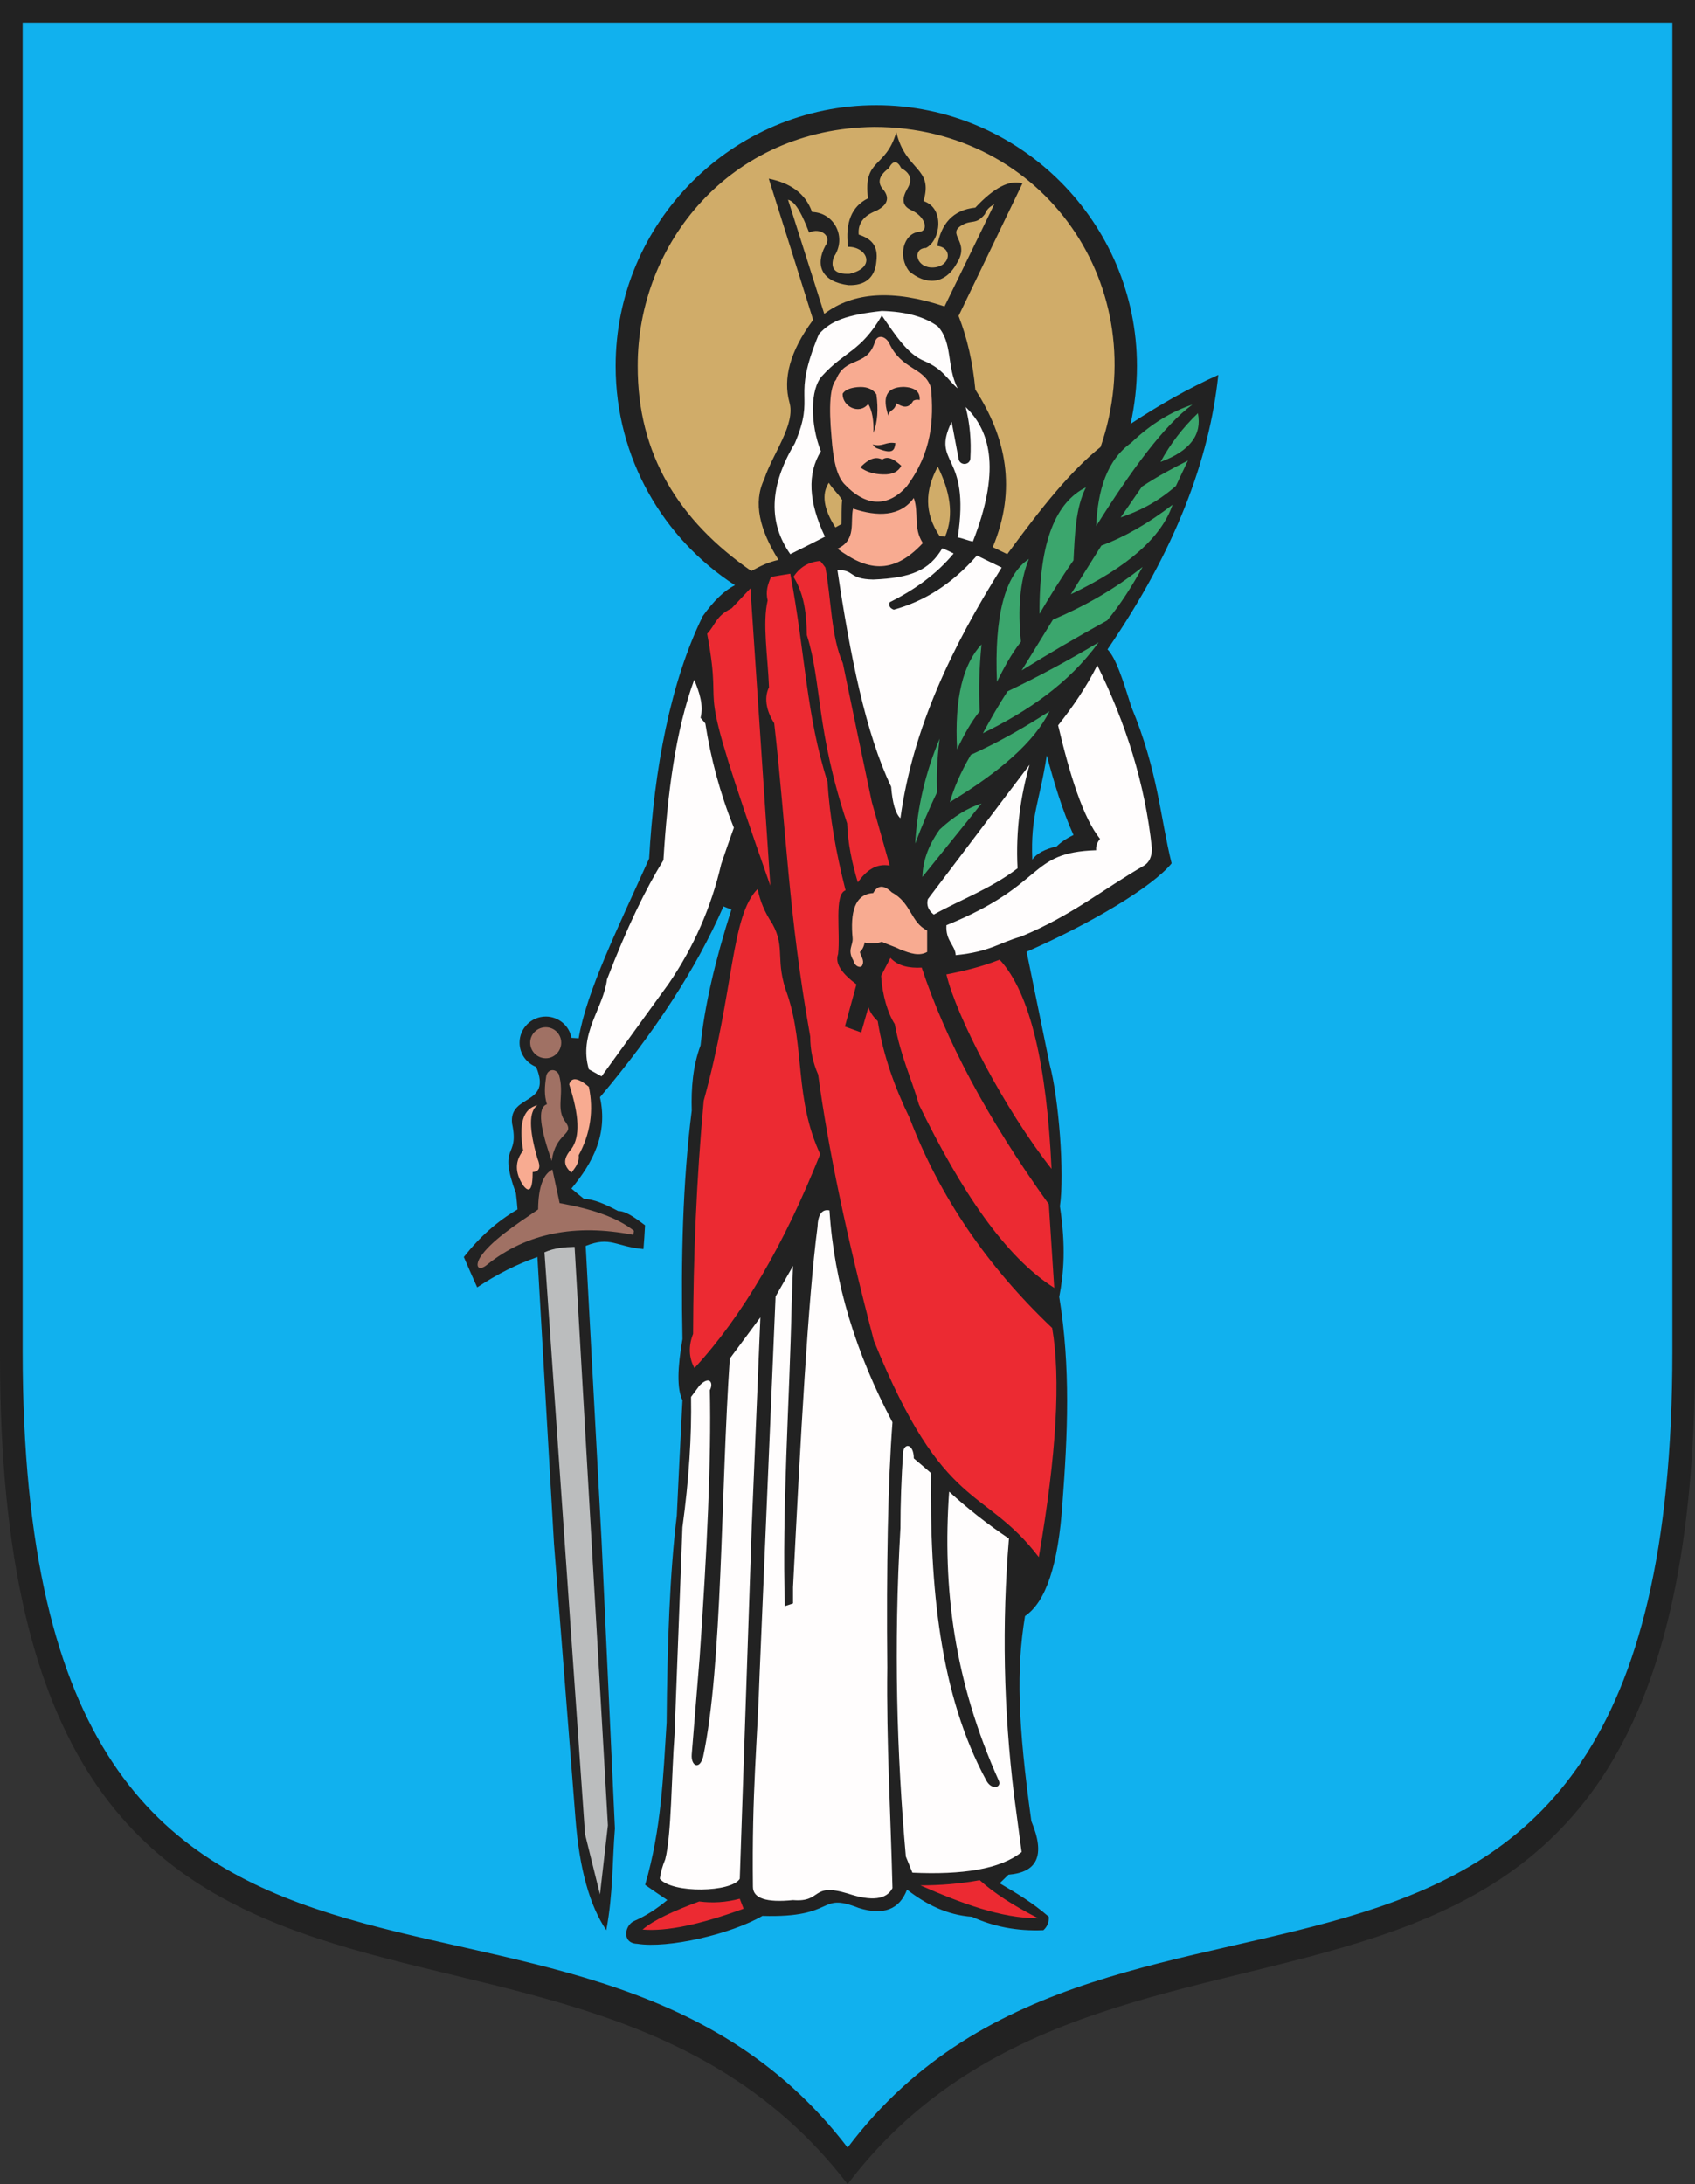
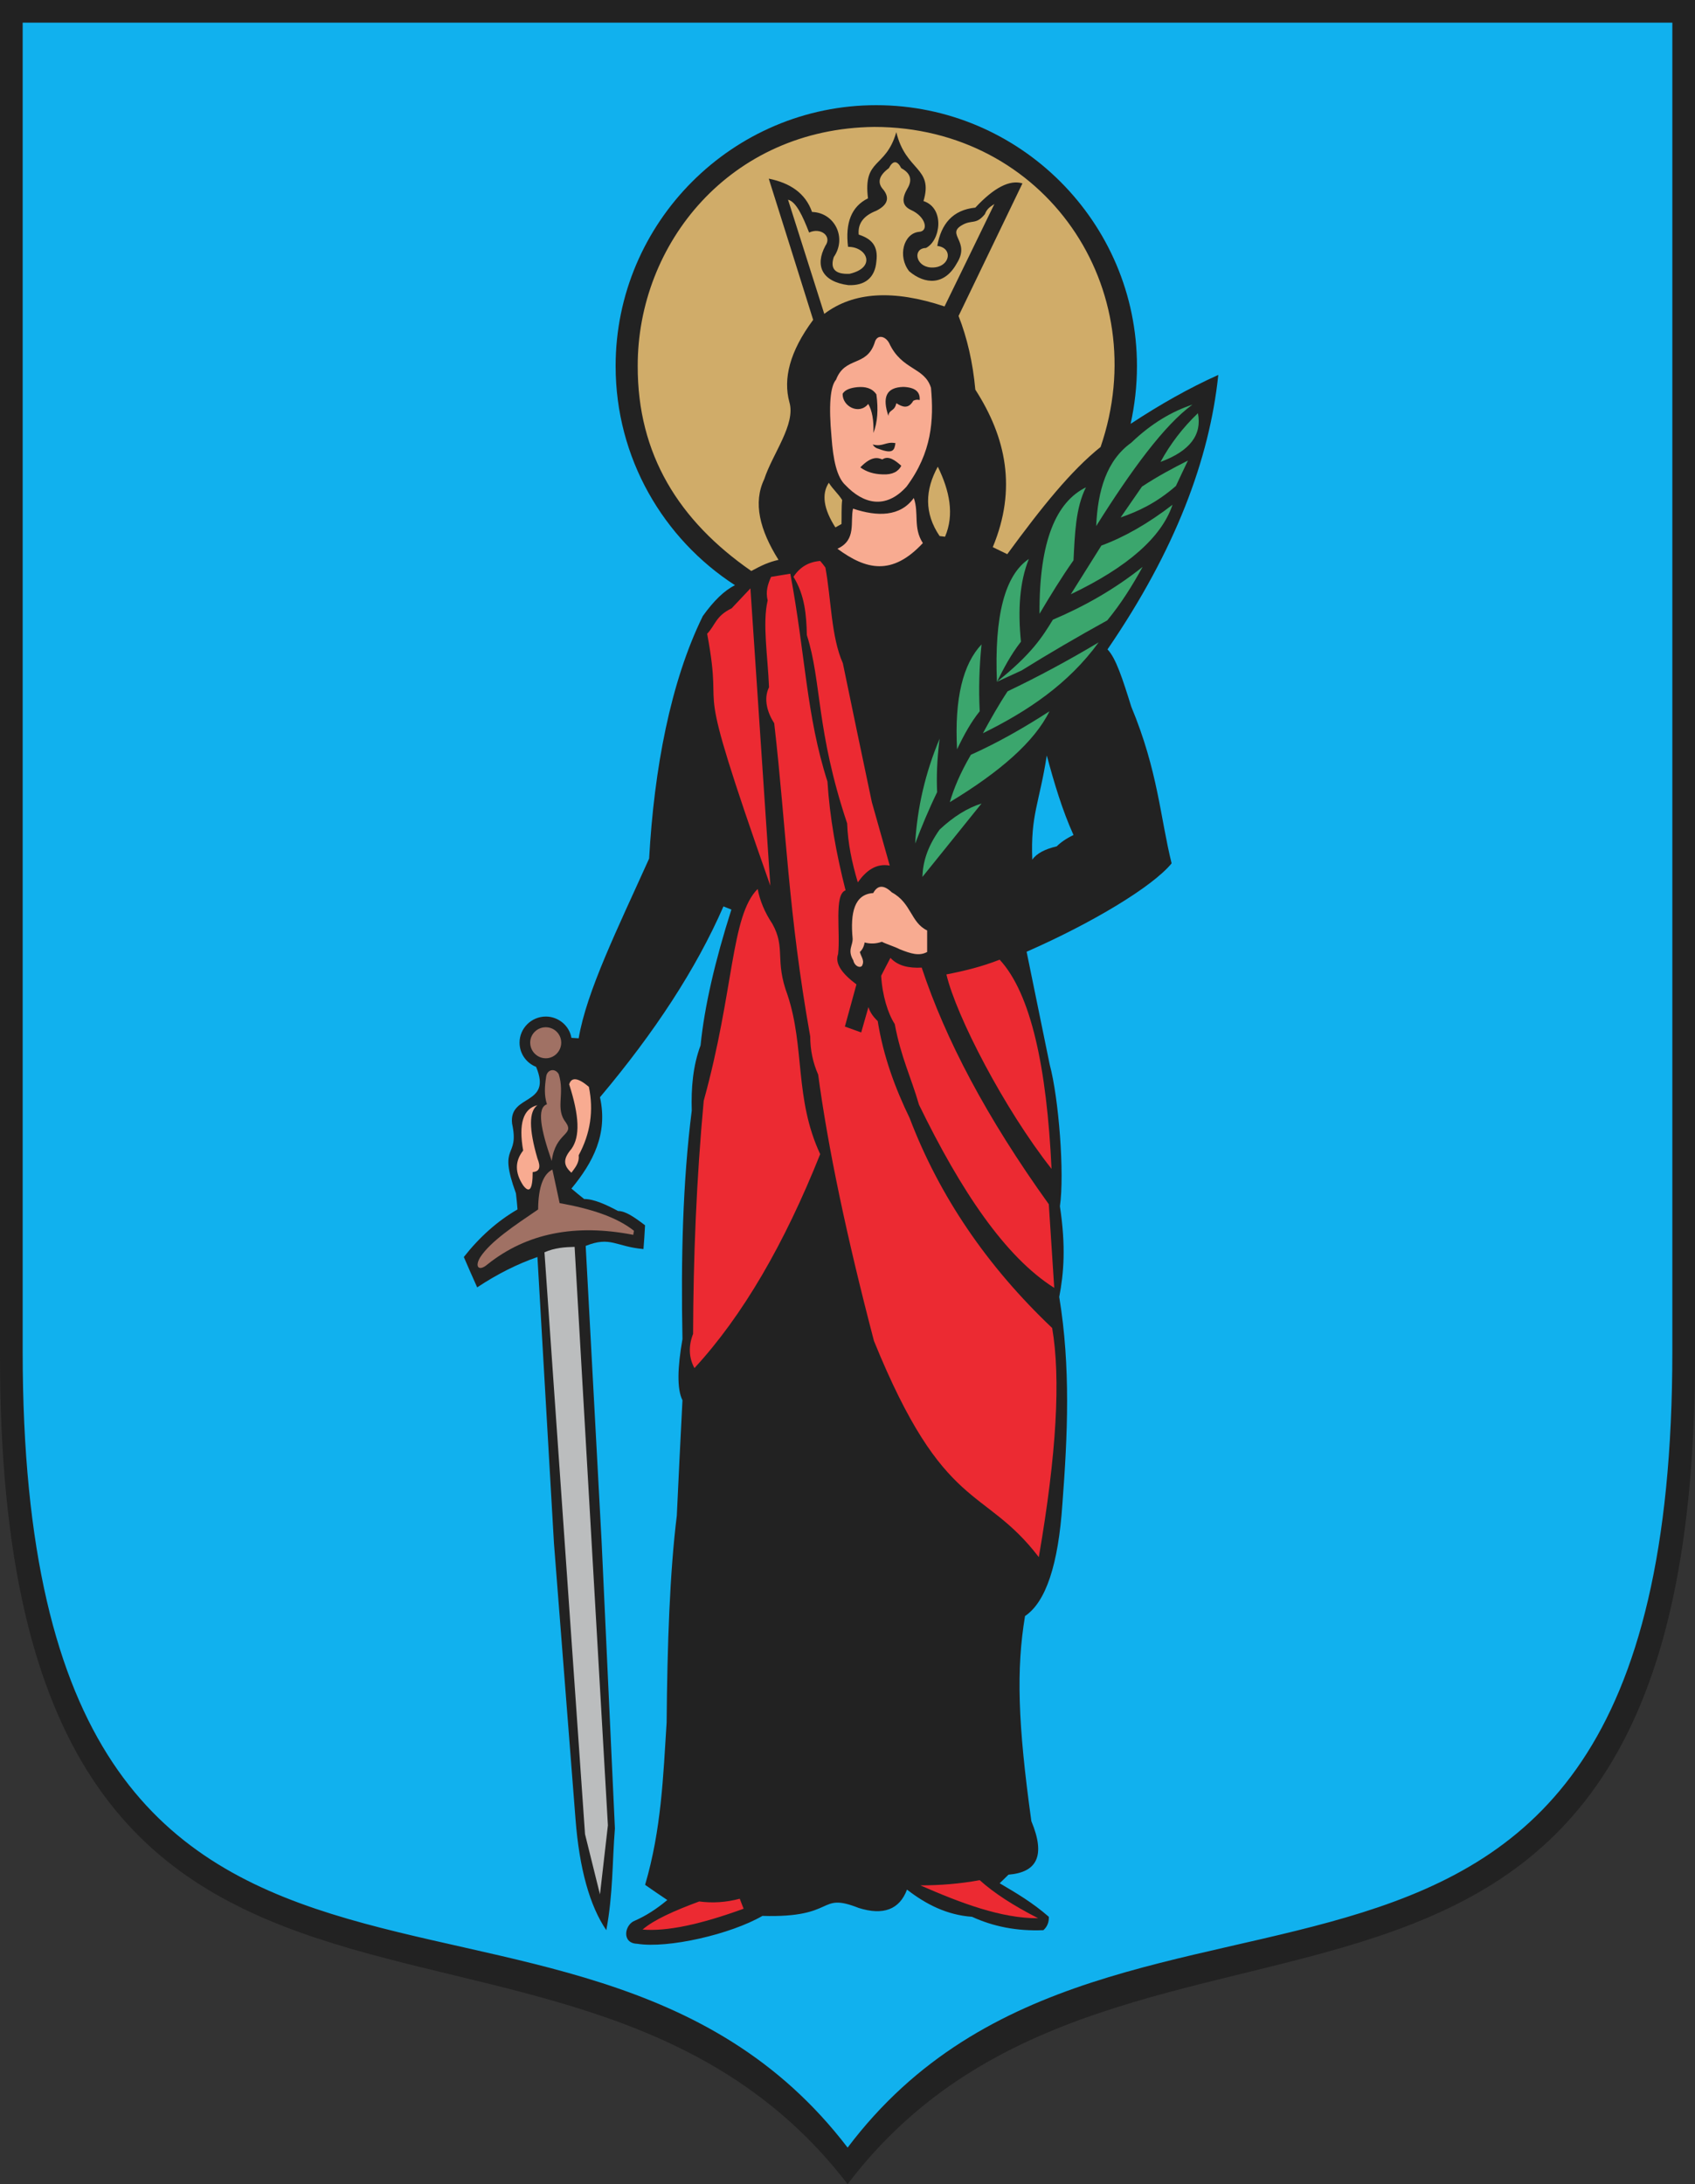
<svg width="538.629" height="693.789">
  <rect width="100%" height="100%" fill="#333333" stroke="none" />
  <defs>
    <marker id="ArrowEnd" viewBox="0 0 10 10" refX="0" refY="5" markerUnits="strokeWidth" markerWidth="4" markerHeight="3" orient="auto">
      <path d="M 0 0 L 10 5 L 0 10 z" />
    </marker>
    <marker id="ArrowStart" viewBox="0 0 10 10" refX="10" refY="5" markerUnits="strokeWidth" markerWidth="4" markerHeight="3" orient="auto">
      <path d="M 10 0 L 0 5 L 10 10 z" />
    </marker>
  </defs>
  <g>
    <path style="stroke:none; fill-rule:evenodd; fill:#222222" d="M 0 0L 538.629 0L 538.629 431.062C 538.629 689.398 358.559 576.355 269.352 693.789C 179.067 576.359 0 690.621 0 431.062L 0 0" />
    <path style="stroke:none; fill-rule:evenodd; fill:#11b1ee" d="M 7.199 7.199L 531.43 7.199L 531.43 429.332C 531.43 682.265 356.114 567.211 269.352 682.195C 181.442 567.215 7.203 683.488 7.203 429.332L 7.203 7.199L 7.199 7.199zM 233.571 185.902C 210.75 171.144 195.629 145.441 195.629 116.281C 195.629 70.636 232.852 33.41 278.426 33.41C 324.071 33.41 361.297 70.633 361.297 116.281C 361.297 122.617 360.578 128.734 359.281 134.64C 368.567 128.523 377.856 123.265 387.145 119.09C 384.34 145.871 373.539 174.742 351.938 206.281C 354.598 209.015 356.758 215.711 359.496 224.496C 367.989 244.871 368.711 259.773 372.309 274.246C 366.336 281.59 347.11 293.179 326.231 302.324L 333.574 338.179C 336.453 348.832 338.324 372.953 336.813 383.179C 338.754 395.992 338.035 404.562 336.598 411.976C 340.27 434.293 339.258 456.039 337.606 477.711C 336.313 497.004 332.352 508.886 325.727 513.347C 322.922 530.265 323.426 547.472 327.742 578.504C 332.422 589.734 329.324 594.773 320.473 595.492C 319.539 596.426 318.602 597.289 317.668 598.226C 322.922 601.32 328.106 604.343 333.289 608.879C 333.36 610.605 332.785 612.047 331.563 613.125C 322.926 613.484 315.508 611.902 308.883 608.879C 300.895 608.304 294.27 604.922 288.223 600.242C 285.848 606.578 280.664 608.519 272.887 606.07C 259.711 600.886 266.121 609.308 242.289 608.59C 232.211 614.418 212.266 619.027 202.477 617.445C 197.438 617.304 198.446 611.328 201.758 610.101C 205.211 608.59 208.598 606.429 212.051 603.55C 209.676 601.968 207.371 600.383 204.996 598.73C 210.18 581.093 210.754 564.172 211.836 547.179C 212.051 522.414 212.844 499.445 215.074 481.445C 215.649 469.277 216.223 457.039 216.871 444.8C 215.074 441.203 215.289 434.363 216.871 425.363C 216.367 400.019 216.942 375.468 219.821 352.789C 219.606 345.59 220.18 338.605 222.625 332.054C 223.848 319.746 227.231 305.199 232.414 288.929L 229.895 287.922C 221.258 307.718 208.008 327.953 190.657 348.543C 193.246 360.203 188.426 369.277 181.586 377.558C 182.953 378.707 184.246 379.789 185.617 380.867C 188.785 380.867 192.598 382.664 196.414 384.679C 198.715 384.679 201.379 386.476 204.981 389.215C 204.84 392.019 204.696 394.035 204.477 396.773C 195.621 395.984 194.039 392.597 186.117 395.765L 191.157 489.293L 195.403 580.804C 194.539 591.601 194.828 601.609 192.668 613.129C 187.414 605.426 184.102 593.617 182.879 577.777L 176.039 490.3C 174.313 459.992 172.512 429.679 170.785 399.293C 164.379 401.523 158.043 404.691 151.637 408.937C 150.199 405.699 148.758 402.531 147.391 399.293C 152.43 392.886 158.117 387.847 164.453 384.176C 164.313 382.449 164.168 380.793 163.949 379.066C 158.047 362.867 165.172 368.34 162.727 356.89C 161.649 347.386 175.614 351.347 170.356 338.89C 167.262 337.668 165.102 334.715 165.102 331.187C 165.102 326.652 168.844 322.91 173.453 322.91C 177.485 322.91 180.938 325.859 181.586 329.676C 182.375 329.746 183.098 329.746 183.887 329.816C 186.407 314.914 196.196 295.113 206.278 272.722C 207.86 244.355 213.043 216.636 223.34 195.683C 226.793 190.863 230.18 187.55 233.563 185.894L 233.571 185.902zM 332.641 239.972C 335.016 248.828 337.606 257.465 341.133 265.242C 338.758 266.39 337.031 267.617 335.809 268.84C 332.137 269.703 329.403 271.07 328.035 273.086C 327.461 258.832 330.266 255.23 332.641 239.968" />
    <path style="stroke:none; fill-rule:evenodd; fill:#bbbdbe" d="M 185.907 582.621L 173.02 397.8C 176.258 396.363 179.426 396.148 182.594 396.074L 193.176 579.816L 190.657 601.773L 185.907 582.625" />
    <path style="stroke:none; fill-rule:evenodd; fill:#a07164" d="M 173.449 336.168C 170.715 336.168 168.485 333.937 168.485 331.203C 168.485 328.468 170.715 326.308 173.449 326.308C 176.11 326.308 178.344 328.465 178.344 331.203C 178.344 333.937 176.114 336.168 173.449 336.168zM 175.321 368.781C 176.543 359.64 182.59 360.648 179.856 356.613C 176.328 352.222 179.571 347.613 177.555 341.207C 176.332 339.121 173.742 339.695 173.524 342.215C 173.094 345.093 172.879 347.902 173.809 350.781C 170.5 351.859 171.867 358.914 175.321 368.781zM 175.535 371.519C 172.801 372.886 171.074 376.703 171 384.191C 163.586 389.23 155.953 394.269 152.641 399.308C 150.699 402.476 152.211 403.988 154.942 401.609C 167.324 391.746 182.731 388.652 201.235 392.25C 201.305 391.82 201.375 391.386 201.449 390.957C 195.836 386.496 187.485 383.902 177.836 382.176C 177.047 378.578 176.324 375.05 175.535 371.523" />
-     <path style="stroke:none; fill-rule:evenodd; fill:#3ba66d" d="M 298.586 234.644C 297.723 241.554 297.578 246.953 297.797 251.633C 295.137 257.101 292.903 262.504 290.817 267.976C 291.461 256.601 294.055 245.441 298.59 234.64L 298.586 234.644zM 293.114 278.566C 299.375 270.793 305.641 263.015 311.903 255.242C 307.512 256.609 303.047 259.343 298.586 263.519C 294.555 269.207 293.262 274.031 293.117 278.566L 293.114 278.566zM 301.824 254.804C 303.117 250.488 304.992 245.804 308.52 239.758C 316.871 236.015 325.149 231.336 333.5 225.937C 328.75 235.582 317.805 245.16 301.821 254.808L 301.824 254.804zM 304.129 238.031C 306.285 233.496 308.59 229.32 311.328 225.937C 310.969 218.883 311.188 211.828 311.903 204.699C 306.074 210.89 303.266 221.687 304.129 238.035L 304.129 238.031zM 349.129 204.047C 339.485 217.293 326.524 225.933 312.34 232.918C 314.785 228.457 317.235 224.062 320.188 219.601C 329.832 214.996 339.481 209.812 349.129 204.05L 349.129 204.047zM 316.801 216.574C 318.957 212.328 321.117 208.082 324.43 203.832C 323.422 193.754 324 184.824 326.949 177.554C 319.321 182.664 315.934 195.625 316.801 216.578L 316.801 216.574zM 324.649 212.972C 327.957 207.648 331.27 202.246 334.582 196.847C 344.59 192.601 354.164 187.203 363.094 180.074C 359.856 185.976 356.254 191.734 351.864 197.062C 342.219 202.386 333.219 207.644 324.649 212.972zM 378.938 128.519C 370.012 134.996 359.5 149.324 348.34 167.109C 348.844 155.808 351.649 146.23 359.496 140.617C 365.973 134.426 372.453 130.683 378.934 128.523L 378.938 128.519zM 380.664 131.254C 382.031 138.093 378.145 143.277 368.785 146.73C 371.879 141.043 375.84 135.859 380.664 131.254zM 362.879 154.582C 360.649 157.82 358.344 161.133 356.114 164.371C 361.727 162.429 367.489 159.765 373.68 154.363C 374.903 151.703 376.199 149.039 377.492 146.3C 372.813 148.676 368.133 151.121 362.879 154.578L 362.879 154.582zM 349.992 173.3C 346.754 178.484 343.516 183.593 340.274 188.777C 358.344 180.14 369.145 170.636 372.598 160.34C 364.824 166.312 357.262 170.633 349.992 173.297L 349.992 173.3zM 330.336 194.972C 333.719 189.285 337.176 183.597 341.133 177.984C 341.563 169.707 341.778 161.355 345.09 154.8C 335.731 159.406 330.188 171.648 330.332 194.976" />
-     <path style="stroke:none; fill-rule:evenodd; fill:#fffdfd" d="M 286.129 485.496C 283.973 523.078 284.981 557.351 287.856 589.75L 289.942 594.859C 305.707 595.578 317.875 593.781 324.645 588.308C 323.856 582.336 323.063 576.429 322.27 570.453C 318.887 542.949 318.383 515.664 320.617 488.734C 313.637 484.054 307.371 479.09 301.61 473.832C 299.453 504.504 303.192 534.023 317.449 565.773C 318.239 567.859 315.074 568.722 313.418 565.558C 298.66 538.343 295.418 504.215 295.852 467.929C 294.055 466.347 292.18 464.761 290.383 463.25C 290.383 458.859 287.578 458.14 287 461.093C 286.426 469.586 286.137 477.652 286.137 485.5L 286.129 485.496zM 241.418 531L 246.457 411.843L 252 402.125L 251.571 414.218C 250.852 446.183 248.477 479.449 249.414 510.191L 252.004 509.328L 252.004 504.218C 254.379 456.773 256.824 412.203 259.778 389.812C 259.918 385.781 261.215 383.984 263.59 384.488C 265.028 407.527 272.012 429.918 283.606 451.804C 282.168 470.523 281.664 497.379 281.953 529.707C 281.668 553.25 283.031 576.433 283.606 599.761C 281.735 603.433 276.985 604.008 269.422 601.488C 257.543 597.89 261.434 604.367 252 603.574C 243.508 604.437 239.258 603 239.258 599.328C 238.899 568.875 240.696 553.754 241.414 531.004L 241.418 531zM 223.418 558.14C 229.61 529.125 229.031 473.758 231.91 431.566L 241.629 418.465L 238.895 484.703L 235.082 596.804C 232.492 601.121 213.699 601.554 209.668 596.804C 209.953 594.718 210.531 592.703 211.395 590.613C 213.41 582.765 213.336 564.261 214.344 551.16L 216.864 485.136C 218.949 469.875 219.813 456.121 219.598 443.738L 222.332 440.066C 225.571 436.828 226.793 439.347 225.571 441.578C 226.074 463.465 224.637 493.343 222.332 526.535L 219.813 557.277C 219.528 560.949 222.258 562.316 223.41 558.14L 223.418 558.14zM 220.61 215.926C 222.262 219.957 223.633 223.988 222.625 228.019C 223.129 228.593 223.633 229.168 224.137 229.816C 225.864 240.832 228.742 251.847 233.207 262.933C 231.84 266.746 230.473 270.636 229.176 274.523C 226.008 288.203 220.465 300.8 212.547 312.394C 205.422 322.258 198.293 332.047 191.164 341.914C 189.797 341.195 188.504 340.402 187.133 339.683C 183.75 328.383 191.739 320.39 192.891 311.101C 199.227 294.617 205.129 282.449 210.817 273.23C 212.11 252.136 214.629 232.265 220.606 215.922L 220.61 215.926zM 310.465 176.468C 313.055 177.761 315.649 178.988 318.313 180.281C 302.547 205.406 290.02 231.398 286.129 259.91C 284.617 258.543 283.61 255.23 283.18 249.902C 275.117 233.054 270.149 208.215 266.117 181.144C 271.586 180.859 269.426 183.949 277.492 184.093C 289.586 183.59 295.274 181.144 299.449 174.16C 300.672 174.664 301.895 175.238 303.047 175.812C 297.723 182.218 290.953 187.187 282.746 191.289C 282.317 192.297 282.746 193.23 284.039 193.664C 293.399 191.074 302.254 185.816 310.461 176.457L 310.465 176.468zM 327.168 242.926C 324.434 252.429 322.707 263.515 323.356 275.828C 314.719 282.379 305.574 285.617 296.719 290.515C 294.992 289.148 294.344 287.492 294.848 285.621L 327.172 242.926L 327.168 242.926zM 300.746 293.902C 332.856 280.871 326.305 270.793 348.336 270.074C 348.196 268.926 348.551 267.699 349.559 266.476C 344.16 259.711 339.985 246.246 336.242 230.406C 340.922 224.504 345.168 218.312 348.696 211.328C 357.696 229.613 363.887 248.91 366.047 269.504C 366.047 272.164 365.184 273.965 363.528 274.972C 350.496 282.457 340.633 290.812 324.434 297.508C 317.524 299.449 314.645 302.328 303.699 303.41C 303.559 300.242 300.461 298.949 300.75 293.906L 300.746 293.902zM 280.227 100.222C 273.531 111.742 268.422 111.523 261.293 119.371C 257.336 123.547 257.481 134.922 260.864 143.343C 256.473 150.398 256.907 159.468 262.157 170.484C 258.485 172.355 254.813 174.226 251.141 176.027C 244.231 166.238 244.301 154.574 252.578 140.82C 259.344 124.765 251.356 127.504 260.207 106.191C 263.949 101.875 269.133 100 280.223 98.777C 287.852 98.992 293.758 100.574 298.004 103.672C 302.824 108.926 300.739 116.414 304.34 123.398C 300.957 120.519 299.879 117.351 293.758 114.687C 288.504 112.601 284.688 106.699 280.223 100.218L 280.227 100.222zM 306.864 129.308C 315.285 137.371 317.66 150.332 309.164 172.004C 307.438 171.718 306.071 170.996 304.344 170.711C 308.52 143.496 295.707 147.89 302.403 133.992C 303.121 137.804 303.84 141.621 304.559 145.437C 304.774 148.172 308.516 147.883 308.371 145.297C 308.657 139.972 308.231 134.644 306.86 129.316" />
+     <path style="stroke:none; fill-rule:evenodd; fill:#3ba66d" d="M 298.586 234.644C 297.723 241.554 297.578 246.953 297.797 251.633C 295.137 257.101 292.903 262.504 290.817 267.976C 291.461 256.601 294.055 245.441 298.59 234.64L 298.586 234.644zM 293.114 278.566C 299.375 270.793 305.641 263.015 311.903 255.242C 307.512 256.609 303.047 259.343 298.586 263.519C 294.555 269.207 293.262 274.031 293.117 278.566L 293.114 278.566zM 301.824 254.804C 303.117 250.488 304.992 245.804 308.52 239.758C 316.871 236.015 325.149 231.336 333.5 225.937C 328.75 235.582 317.805 245.16 301.821 254.808L 301.824 254.804zM 304.129 238.031C 306.285 233.496 308.59 229.32 311.328 225.937C 310.969 218.883 311.188 211.828 311.903 204.699C 306.074 210.89 303.266 221.687 304.129 238.035L 304.129 238.031zM 349.129 204.047C 339.485 217.293 326.524 225.933 312.34 232.918C 314.785 228.457 317.235 224.062 320.188 219.601C 329.832 214.996 339.481 209.812 349.129 204.05L 349.129 204.047zM 316.801 216.574C 318.957 212.328 321.117 208.082 324.43 203.832C 323.422 193.754 324 184.824 326.949 177.554C 319.321 182.664 315.934 195.625 316.801 216.578L 316.801 216.574zC 327.957 207.648 331.27 202.246 334.582 196.847C 344.59 192.601 354.164 187.203 363.094 180.074C 359.856 185.976 356.254 191.734 351.864 197.062C 342.219 202.386 333.219 207.644 324.649 212.972zM 378.938 128.519C 370.012 134.996 359.5 149.324 348.34 167.109C 348.844 155.808 351.649 146.23 359.496 140.617C 365.973 134.426 372.453 130.683 378.934 128.523L 378.938 128.519zM 380.664 131.254C 382.031 138.093 378.145 143.277 368.785 146.73C 371.879 141.043 375.84 135.859 380.664 131.254zM 362.879 154.582C 360.649 157.82 358.344 161.133 356.114 164.371C 361.727 162.429 367.489 159.765 373.68 154.363C 374.903 151.703 376.199 149.039 377.492 146.3C 372.813 148.676 368.133 151.121 362.879 154.578L 362.879 154.582zM 349.992 173.3C 346.754 178.484 343.516 183.593 340.274 188.777C 358.344 180.14 369.145 170.636 372.598 160.34C 364.824 166.312 357.262 170.633 349.992 173.297L 349.992 173.3zM 330.336 194.972C 333.719 189.285 337.176 183.597 341.133 177.984C 341.563 169.707 341.778 161.355 345.09 154.8C 335.731 159.406 330.188 171.648 330.332 194.976" />
    <path style="stroke:none; fill-rule:evenodd; fill:#ec2a32" d="M 260.641 178.199C 261.215 178.843 261.789 179.566 262.293 180.285C 264.164 190.433 264.09 202.242 267.836 210.668C 270.86 225.355 273.953 240.113 277.051 254.8C 278.922 261.496 280.864 268.261 282.739 274.957C 278.422 274.168 275.254 276.539 272.59 280.281C 270.719 274.019 269.422 267.828 269.207 261.562C 259.274 231.902 261.145 216.562 256.395 201.734C 256.254 195.328 255.75 189.062 252.149 183.23C 254.164 180.136 256.969 178.48 260.641 178.191L 260.641 178.199zM 238.465 186.91L 244.801 281.371C 218.668 207.14 230.547 232.484 224.715 201.308C 227.305 198.648 227.375 195.695 232.489 193.246L 238.461 186.91L 238.465 186.91zM 277.703 425.879C 268.992 392.617 263.09 364.465 259.992 341.351C 258.34 337.609 257.473 333.578 257.473 329.258C 250.492 290.234 249.844 262.949 246.028 229.754C 243.942 226.515 242.5 222.125 244.375 218.308C 244.016 208.734 242.219 197.933 243.946 190.734C 243.227 187.855 244.016 185.55 245.024 183.25C 247.039 182.89 249.055 182.605 251.141 182.242C 255.961 207.945 256.18 227.168 262.946 248.265C 263.664 259.566 265.68 270.945 268.703 282.824C 264.961 284.047 267.121 296.285 266.328 303.054C 265.18 306.222 267.84 309.461 272.157 312.699L 268.485 326.09L 273.668 327.961L 275.969 319.898C 276.399 321.41 277.407 322.922 278.918 324.359C 280.715 335.59 284.461 345.668 289.067 355.172C 298.496 379.937 313.617 402.187 334.352 421.843C 337.086 437.754 335.789 461.73 330.106 494.633C 312.614 471.738 300.012 480.883 277.692 425.875L 277.703 425.879zM 317.664 304.847C 311.977 307.078 306.364 308.445 300.746 309.527C 303.84 322.703 319.106 352.222 334.153 371.3C 332.641 339.047 327.602 315.574 317.668 304.847L 317.664 304.847zM 282.961 304.269C 281.953 306.14 281.02 308.011 280.012 309.957C 280.371 316.218 282.168 321.98 284.328 325.293C 286.344 336.019 289.512 342.14 292.031 350.922C 305.348 378.281 319.461 399.304 335.012 409.097C 334.438 400.242 333.864 391.386 333.285 382.531C 313.414 354.886 300.383 329.972 292.895 307.363C 288.864 307.578 285.336 306.859 282.961 304.269zM 223.633 349.629C 233.352 314.496 232.199 290.949 240.766 282.383C 241.485 286.125 242.996 289.797 245.446 293.468C 249.762 301.242 246.09 304.914 250.266 316.074C 255.809 332.777 252.422 348.976 260.633 366.617C 249.258 395.129 236.012 417.953 220.676 434.582C 218.879 431.273 218.735 427.601 220.246 423.711C 220.317 399.304 221.324 374.609 223.629 349.625L 223.633 349.629zM 236.305 606.308C 235.875 605.3 235.516 604.222 235.082 603.14C 230.766 604.289 226.446 604.578 222.196 604.004C 214.207 606.953 207.653 609.906 204.196 612.929C 211.824 613.574 222.481 611.347 236.305 606.308zM 292.465 598.894C 298.727 598.894 305.063 598.39 311.328 597.242C 315.789 601.273 321.981 605.304 329.903 609.336C 318.168 609.406 305.352 604.515 292.465 598.898" />
    <path style="stroke:none; fill-rule:evenodd; fill:#f8ab91" d="M 277.922 108.933C 278.641 106.054 281.305 106.703 282.528 108.933C 286.559 117.715 293.758 116.492 295.844 123.187C 296.778 133.41 296.129 143.777 288.071 154.578C 281.375 161.992 274.25 159.976 268.703 154.148C 265.899 151.629 264.746 145.941 264.242 138.886C 263.309 128.808 263.813 122.761 265.68 120.601C 268.559 113.117 275.324 116.644 277.918 108.941L 277.922 108.933zM 273.387 148.461C 277.059 144.648 279.145 145.437 280.367 145.941C 282.383 144.574 284.543 146.3 286.414 147.957C 285.481 149.754 283.68 150.836 280.512 150.691C 277.707 150.621 275.328 149.902 273.387 148.461zM 277.344 141.191C 280.582 142.054 281.446 140.183 284.543 140.761C 284.258 142.992 283.754 144.289 279.36 142.633C 278.426 142.418 277.707 141.914 277.344 141.195L 277.344 141.191zM 277.563 137.519C 278.856 134.136 279.145 130.035 278.496 125.281C 277.129 123.265 274.969 122.761 272.449 122.98C 270.293 123.195 268.563 123.769 267.77 125.066C 267.629 129.097 273.024 131.906 275.903 128.304C 277.125 130.39 277.699 133.488 277.555 137.519L 277.563 137.519zM 282.313 132.117C 280.371 126.359 281.449 123.047 287.063 122.902C 290.735 123.043 292.461 124.414 292.246 127.078C 291.672 126.937 291.098 126.863 290.231 127.293C 288.649 130.027 286.778 129.308 284.832 128.082C 284.258 130.816 282.531 129.953 282.313 132.113L 282.313 132.117zM 271.082 161.566C 270.074 165.668 272.305 171.5 266.117 174.308C 275.188 181.004 283.469 183.019 293.258 172.511C 290.09 167.617 292.11 163.082 290.379 158.187C 286.063 164.16 278.789 164.16 271.086 161.57L 271.082 161.566zM 294.625 295.558C 294.625 297.859 294.625 300.093 294.625 302.398C 292.106 303.765 289.516 302.972 285.914 301.535C 284.262 300.672 281.957 300.023 280.227 299.16C 278.43 299.804 276.555 299.879 274.758 299.375C 274.543 300.668 274.039 301.676 273.246 302.398C 273.531 303.691 274.684 304.988 274.11 306.355C 273.824 307.793 271.59 307.144 271.16 305.062C 269.219 301.754 271.02 300.457 270.946 298.152C 270.157 289.875 271.52 284.043 277.496 283.683C 278.864 281.093 280.879 281.023 283.399 283.468C 289.66 286.851 289.371 293.043 294.629 295.562L 294.625 295.558zM 180.864 344.445C 181.582 342.07 183.668 342.289 187.125 345.234C 188.707 352.793 187.629 360.062 183.887 366.976C 184.172 369.422 182.664 371.008 181.586 372.519C 178.926 370.144 178.926 368.058 181.586 364.961C 184.391 361.004 184.106 354.523 180.867 344.441L 180.864 344.445zM 170.785 351.07C 168.051 353.011 168.051 358.629 170.785 367.988C 171.934 370.793 171.43 372.164 169.274 372.304C 169.274 377.773 168.266 379.215 166.25 376.55C 163.59 372.519 163.59 368.847 166.25 365.465C 164.739 356.972 166.25 352.148 170.785 351.066" />
    <path style="stroke:none; fill-rule:evenodd; fill:#d0ac69" d="M 238.754 181.367C 242.137 179.57 244.008 178.633 247.391 177.84C 241.418 168.336 239.258 159.699 242.856 152.211C 245.516 144.078 252.934 134.789 250.844 127.734C 248.828 120.32 250.914 111.679 258.403 101.601C 253.723 86.699 249.043 71.722 244.293 56.746C 251.059 58.113 255.953 61.351 258.043 67.328C 265.242 67.543 269.199 75.535 264.953 81.652C 263.731 85.394 265.383 87.195 269.992 86.976C 278.629 84.961 275.461 78.34 269.489 78.41C 268.555 70.781 270.567 65.597 275.824 63.004C 274.242 50.117 281.438 53.718 284.824 41.98C 287.848 54.508 296.703 53.066 293.461 63.867C 300.301 66.097 298.93 76.394 294.25 78.769C 290.074 78.84 290.797 84.527 295.688 84.961C 301.805 85.39 303.246 78.769 297.844 78.121C 299.067 71.14 302.739 66.676 309.938 65.953C 315.91 59.547 320.879 57.027 324.91 58.25L 304.61 100.367C 307.344 107.347 309.145 115.125 309.934 123.765C 319.723 138.957 323.18 155.3 315.477 173.804L 320.082 176.035C 331.168 160.918 340.313 149.543 349.742 141.98C 367.02 91.582 331.961 40.32 277.817 40.32C 232.028 40.824 202.578 77.398 202.649 116.277C 202.578 144.285 215.68 165.379 238.719 181.363L 238.754 181.367zM 261.938 99.718C 258.125 87.625 254.235 75.527 250.418 63.433C 253.008 64.078 255.098 68.687 257.114 73.871C 260.785 72.144 264.457 75.019 262.297 78.047C 258.844 84.453 261.289 89.492 269.567 90.574C 274.821 90.789 278.059 88.273 278.492 83.015C 279.137 77.976 276.84 75.816 272.879 74.523C 272.52 70.926 274.531 68.476 278.422 66.965C 282.02 65.168 282.813 62.933 280.723 60.269C 278.707 58.113 279.211 55.808 282.449 53.429C 283.742 50.91 285.11 50.91 286.407 53.429C 289.356 55.011 290.004 57.172 288.348 59.906C 286.696 62.785 286.407 65.23 289.426 66.672C 294.321 68.828 295.184 73.511 292.016 73.652C 287.121 74.156 285.176 81.426 288.922 86.179C 293.961 90.426 300.153 90.715 304.039 83.66C 308.5 76.679 300.586 74.519 305.621 71.566C 308.86 69.625 310.082 71.566 312.965 68.039C 313.754 66.023 314.907 65.593 315.989 64.8C 310.735 75.672 305.407 86.543 300.149 97.343C 283.949 91.945 271.207 92.664 261.918 99.718L 261.938 99.718zM 263.375 153.359C 264.813 155.59 266.18 156.597 267.621 158.828C 267.336 160.984 267.481 164.371 267.407 166.457C 266.762 166.816 266.114 167.176 265.465 167.535C 261.723 161.707 261.004 156.953 263.379 153.351L 263.375 153.359zM 298.008 148.246C 301.75 155.875 303.332 163.437 300.309 170.492C 299.735 170.422 299.16 170.351 298.582 170.277C 293.617 162.933 293.977 155.59 298.008 148.246" />
  </g>
</svg>